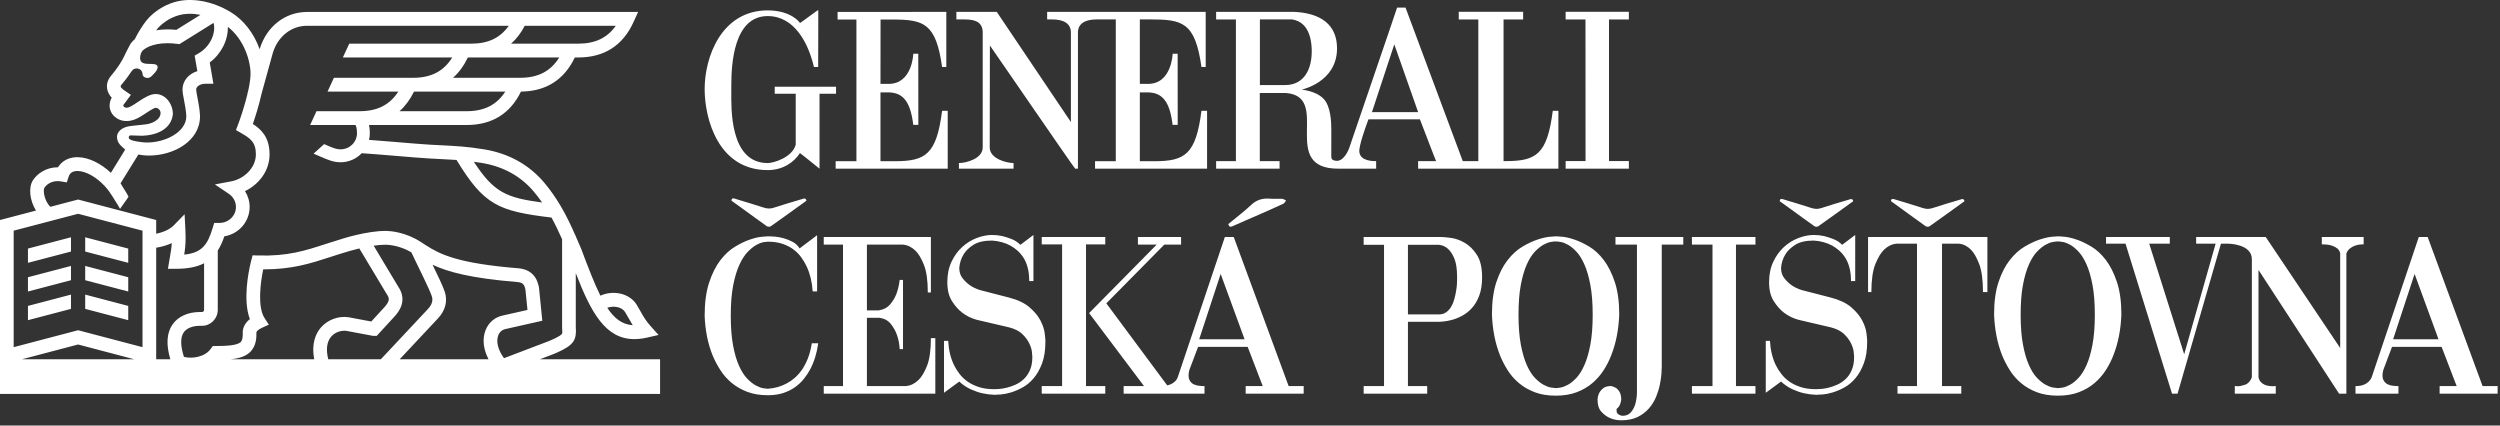
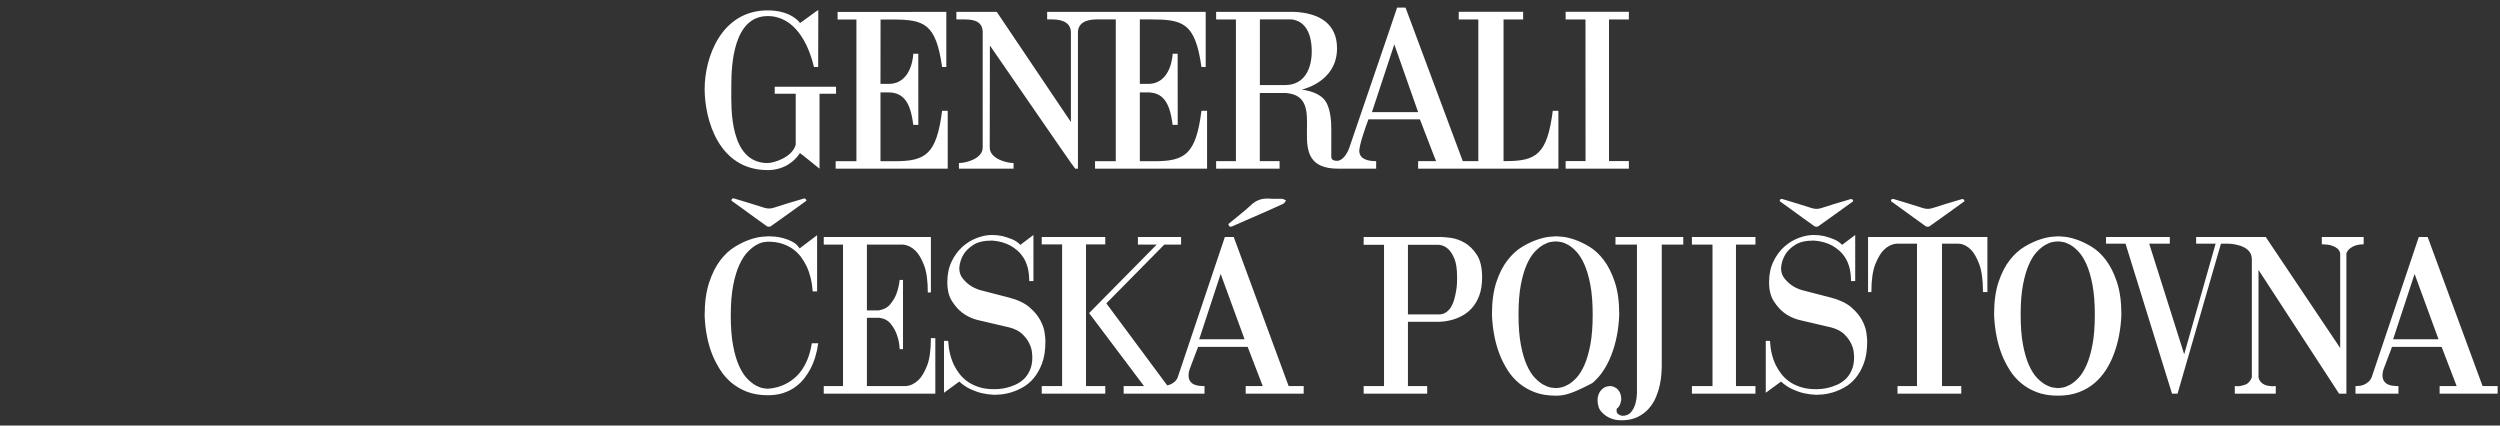
<svg xmlns="http://www.w3.org/2000/svg" width="188px" height="32px" viewBox="0 0 188 32" version="1.1">
  <rect x="0" y="0" width="188" height="32" fill="#333333" stroke="none" />
  <title>logo generaliceska white</title>
  <g id="Page-1" stroke="none" stroke-width="1" fill="none" fill-rule="evenodd">
    <g id="logo-generaliceska-white" transform="translate(0, -0)" fill="#FFFFFF" fill-rule="nonzero">
-       <path d="M13.133,0.156 C14.384,-0.207 15.955,0.072 17.335,0.902 C18.328,1.498 19.102,2.512 19.526,3.704 L19.526,3.704 L19.542,3.647 C20.063,1.978 21.455,0.899 23.09,0.899 L23.09,0.899 L47.985,0.899 L47.653,1.633 C46.85,3.417 45.449,4.321 43.489,4.321 L43.489,4.321 L43.226,4.321 C42.421,6.006 41.06,6.869 39.178,6.887 C38.362,8.553 36.991,9.4 35.097,9.4 L35.097,9.4 L27.75,9.4 C27.79,9.583 27.811,9.789 27.811,10.02 C27.811,10.193 27.788,10.358 27.75,10.518 C28.314,10.561 29.03,10.62 29.728,10.677 C30.763,10.764 31.833,10.853 32.351,10.881 C32.616,10.895 32.865,10.909 33.1,10.92 C34.246,10.977 35.15,11.021 36.426,11.234 C38.274,11.543 39.791,12.389 40.939,13.751 C41.365,14.258 41.764,14.823 42.155,15.478 C42.586,16.2 42.945,16.97 43.284,17.737 L43.284,17.737 L43.299,17.737 L43.299,17.773 C43.395,17.992 43.489,18.21 43.583,18.426 L43.583,18.426 L43.702,18.703 C44.247,20.156 44.7,21.333 45.149,22.235 C46.14,21.786 47.364,22.073 47.879,22.916 C47.986,23.093 48.076,23.253 48.163,23.408 C48.374,23.785 48.556,24.111 48.932,24.531 L48.932,24.531 L49.523,25.189 L48.665,25.386 C48.321,25.464 48.002,25.501 47.703,25.501 C45.505,25.502 44.433,23.455 43.299,20.543 L43.298,20.543 L43.299,24.594 C43.366,25.553 43.175,25.951 41.853,26.53 L41.666,26.61 L41.651,26.615 L40.601,27.017 L49.637,27.017 L49.637,29.625 L0,29.625 L0,16.545 L2.706,15.835 C2.246,15.091 2.115,14.116 2.479,13.554 C2.812,13.039 3.493,12.58 4.341,12.58 L4.341,12.58 L4.359,12.58 C4.43,12.466 4.513,12.363 4.608,12.273 C4.933,11.961 5.376,11.805 5.889,11.822 C6.681,11.847 7.577,12.28 8.34,12.996 L8.34,12.996 L9.413,11.251 L9.157,11.019 L9.082,10.943 C8.966,10.826 8.799,10.628 8.799,10.279 C8.799,9.93 9.145,9.54 9.873,9.47 L9.873,9.47 L10.883,9.361 C11.38,9.325 12.075,9.032 12.075,8.488 C12.075,8.289 11.895,8.108 11.699,8.108 C11.542,8.126 11.067,8.445 10.888,8.565 C10.446,8.861 10.028,9.102 9.517,9.102 C8.814,9.102 8.243,8.599 8.243,7.935 C8.243,7.734 8.295,7.536 8.394,7.363 L8.394,7.363 L8.402,7.348 C8.251,7.182 8.108,6.964 8.059,6.695 C8.013,6.449 8.03,6.074 8.367,5.679 C8.703,5.28 9.138,4.716 9.494,3.902 L9.494,3.902 L9.511,3.87 L9.808,3.304 C9.885,3.186 9.996,3.064 10.14,2.944 C10.366,2.478 10.673,1.979 10.992,1.566 C11.284,1.187 11.686,0.88 11.973,0.689 C12.308,0.466 12.719,0.277 13.133,0.156 Z M5.873,25.906 L1.651,27.017 L10.095,27.017 L5.873,25.906 Z M12.918,18.282 C12.537,18.458 12.127,18.568 11.746,18.627 L11.746,18.627 L11.746,27.017 L12.809,27.017 C12.48,25.917 12.533,25.039 12.971,24.404 C13.383,23.805 14.136,23.462 15.039,23.462 L15.039,23.462 L15.194,23.462 C15.279,23.462 15.347,23.389 15.347,23.299 L15.347,23.299 L15.347,19.797 C14.826,20.069 14.148,20.213 13.238,20.213 L13.238,20.213 L12.629,20.213 L12.73,19.607 C12.748,19.507 12.763,19.414 12.78,19.324 C12.847,18.937 12.897,18.648 12.918,18.282 Z M27.021,18.683 C26.441,18.82 26.016,18.956 26.008,18.959 L26.008,18.959 L25.995,18.963 C25.582,19.085 25.191,19.212 24.811,19.336 C23.356,19.809 21.975,20.256 19.843,20.256 L19.843,20.256 L19.794,20.256 C19.585,21.248 19.352,23.074 19.889,23.909 L19.889,23.909 L20.214,24.414 L19.672,24.664 C19.364,24.805 19.296,24.948 19.282,24.985 C19.296,25.408 19.259,26 18.848,26.433 C18.508,26.789 18.018,26.949 17.341,27.017 L17.341,27.017 L23.632,27.017 C23.398,25.811 23.76,25.061 24.131,24.629 C24.639,24.042 25.459,23.74 26.22,23.859 L26.22,23.859 L26.235,23.861 L27.921,24.177 L28.948,23.057 C29.321,22.618 29.294,22.424 29.09,22.128 L29.09,22.128 L29.072,22.101 Z M32.528,19.909 C32.921,20.717 33.299,21.506 33.439,21.918 C33.682,22.631 33.497,23.357 32.919,23.961 L32.919,23.961 L30.056,27.017 L36.738,27.017 C36.344,26.263 36.259,25.495 36.51,24.843 C36.737,24.252 37.219,23.844 37.833,23.721 L37.833,23.721 L39.666,23.308 L39.512,21.778 C39.429,21.389 39.317,21.244 38.895,21.208 C35.387,20.923 33.665,20.443 32.528,19.909 Z M29.043,18.404 L29.007,18.403 L28.995,18.404 C28.712,18.404 28.404,18.431 28.099,18.475 L28.099,18.475 L29.943,21.549 C30.675,22.621 29.959,23.463 29.723,23.74 L29.723,23.74 L29.71,23.754 L28.33,25.258 L28.058,25.258 L28.009,25.249 L26.056,24.883 C25.712,24.833 25.225,24.944 24.907,25.312 C24.575,25.695 24.5,26.282 24.686,27.017 L24.686,27.017 L28.64,27.017 L32.175,23.244 C32.639,22.761 32.507,22.379 32.464,22.254 C32.372,21.978 32.112,21.419 31.833,20.838 L31.645,20.45 C31.582,20.322 31.521,20.195 31.461,20.073 C31.253,19.647 31.066,19.264 30.932,18.973 C30.051,18.455 29.222,18.409 29.043,18.404 Z M38.261,1.938 L23.09,1.938 C21.917,1.938 20.911,2.727 20.525,3.95 L20.525,3.95 L19.664,7.068 C19.47,7.95 19.185,8.825 19.013,9.323 C19.625,9.712 20.271,10.307 20.271,11.604 C20.271,12.9 19.42,13.89 18.425,14.374 C18.649,14.726 18.773,15.138 18.773,15.564 C18.773,16.674 17.949,17.597 16.873,17.771 C16.734,18.173 16.574,18.53 16.376,18.84 L16.376,18.84 L16.376,23.299 C16.376,23.961 15.845,24.5 15.194,24.5 L15.194,24.5 L15.039,24.5 C14.775,24.5 14.123,24.549 13.816,24.995 C13.556,25.374 13.563,26.008 13.833,26.838 C14.446,26.996 15.404,26.852 15.849,26.234 L15.849,26.234 L16.003,26.02 L16.273,26.02 C16.994,26.02 17.848,25.984 18.105,25.715 C18.148,25.671 18.275,25.536 18.253,24.988 C18.25,24.922 18.25,24.425 18.789,23.995 C18.254,22.572 18.688,20.446 18.847,19.776 L18.88,19.64 L18.88,19.64 L18.891,19.597 L18.996,19.2 L19.403,19.212 C21.632,19.28 22.959,18.847 24.495,18.347 C24.879,18.223 25.276,18.095 25.7,17.968 C25.843,17.922 27.601,17.366 28.991,17.365 L28.991,17.365 L29.052,17.365 C29.346,17.37 30.497,17.445 31.654,18.202 L31.654,18.202 L31.731,18.252 C31.739,18.252 31.741,18.257 31.742,18.261 C31.772,18.28 31.802,18.299 31.832,18.319 L32.011,18.435 C33.127,19.147 34.441,19.804 38.978,20.175 C40.253,20.28 40.457,21.267 40.525,21.592 L40.525,21.592 L40.534,21.645 L40.781,24.12 L38.036,24.739 C37.766,24.791 37.57,24.957 37.469,25.219 C37.291,25.682 37.451,26.322 37.9,26.936 L37.9,26.936 L41.279,25.648 C41.495,25.558 42.114,25.297 42.253,25.113 C42.294,25.057 42.294,24.955 42.271,24.65 L42.271,24.65 L42.27,24.613 L42.27,17.994 C42.021,17.438 41.762,16.884 41.473,16.361 C37.463,15.875 36.401,15.428 34.332,12.029 C33.918,12 33.504,11.979 33.052,11.957 C32.812,11.945 32.562,11.932 32.296,11.918 C31.763,11.889 30.733,11.804 29.643,11.712 C28.731,11.637 27.788,11.559 27.204,11.521 C26.803,11.94 26.237,12.202 25.609,12.202 C25.093,12.202 24.71,12.046 24.025,11.746 L24.025,11.746 L23.582,11.555 L24.373,10.838 C24.524,10.902 24.674,10.967 24.825,11.031 C25.176,11.176 25.376,11.23 25.609,11.23 C26.292,11.23 26.846,10.687 26.846,10.02 C26.846,9.599 26.761,9.442 26.73,9.4 L26.73,9.4 L23.321,9.4 L23.801,8.362 L27.052,8.362 C28.372,8.362 29.307,7.889 29.952,6.889 L29.952,6.889 L24.63,6.889 L25.11,5.85 L31.074,5.85 C32.418,5.85 33.364,5.361 34.01,4.321 L34.01,4.321 L25.783,4.321 L26.264,3.283 L35.443,3.283 C36.707,3.283 37.619,2.851 38.261,1.938 L38.261,1.938 Z M5.873,16.076 L1.028,17.347 L1.028,26.107 L5.873,24.833 L10.717,26.107 L10.717,17.347 L5.873,16.076 Z M47.002,23.461 C46.778,23.093 46.17,22.966 45.665,23.145 C46.212,23.969 46.802,24.405 47.581,24.455 C47.466,24.272 47.368,24.098 47.268,23.918 C47.186,23.773 47.101,23.622 47.002,23.461 Z M5.338,22.154 L5.338,23.228 L2.102,24.077 L2.102,23.005 L5.338,22.154 Z M6.407,22.154 L9.644,23.005 L9.644,24.077 L6.407,23.227 L6.407,22.154 Z M6.407,19.999 L9.644,20.848 L9.644,21.921 L6.407,21.072 L6.407,19.999 Z M5.338,19.999 L5.338,21.072 L2.102,21.921 L2.102,20.848 L5.338,19.999 Z M5.338,17.843 L5.338,18.916 L2.102,19.765 L2.102,18.693 L5.338,17.843 Z M6.407,17.844 L9.644,18.693 L9.644,19.765 L6.407,18.916 L6.407,17.844 Z M17.134,2.019 C17.16,3.016 16.632,4.058 15.772,4.698 L15.772,4.698 L16.048,6.299 L15.437,6.299 C15.035,6.299 14.753,6.524 14.753,6.726 C14.753,6.846 14.8,7.085 14.849,7.339 C14.924,7.724 15.016,8.203 15.041,8.706 L15.041,8.706 L15.041,8.751 C15.041,10.596 13.085,11.698 11.196,11.698 L11.196,11.698 L11.163,11.698 C11.026,11.698 10.742,11.687 10.407,11.617 L10.407,11.617 L9.066,13.783 C9.112,13.872 9.213,14.035 9.285,14.147 C9.323,14.206 9.35,14.251 9.357,14.262 L9.357,14.262 C9.377,14.294 9.393,14.32 9.409,14.346 C9.476,14.452 9.589,14.632 9.637,14.735 C9.655,14.775 9.664,14.802 9.659,14.811 C9.445,15.112 9.233,15.415 9.02,15.717 C9.042,15.687 8.73,15.214 8.708,15.174 C8.7,15.158 8.656,15.092 8.606,15.01 C8.57,14.953 8.529,14.887 8.495,14.826 C8.313,14.534 8.11,14.246 7.881,13.998 C7.251,13.315 6.476,12.88 5.857,12.859 C5.622,12.853 5.439,12.908 5.316,13.025 C5.247,13.091 5.197,13.175 5.159,13.29 L5.159,13.29 L5.023,13.717 L4.584,13.641 C4.004,13.538 3.541,13.808 3.34,14.121 C3.223,14.302 3.317,15.081 3.783,15.553 L3.783,15.553 L5.873,15.004 L11.746,16.545 L11.746,17.575 C12.288,17.467 12.783,17.239 13.061,16.953 L13.061,16.953 L13.882,16.11 L13.942,17.29 C13.947,17.401 13.957,17.746 13.957,17.868 C13.957,18.392 13.915,18.762 13.852,19.147 C15.195,19.015 15.613,18.396 15.998,17.13 L15.998,17.13 L16.109,16.763 L16.505,16.763 C17.189,16.763 17.744,16.225 17.744,15.564 C17.744,15.172 17.544,14.803 17.208,14.576 L17.208,14.576 L16.16,13.869 L17.399,13.635 C18.305,13.464 19.242,12.657 19.242,11.604 C19.242,10.686 18.818,10.398 18.13,10.003 L18.13,10.003 L17.744,9.782 L17.903,9.365 C18.072,8.915 18.396,7.964 18.616,7.04 L18.616,7.04 L18.605,7.037 L18.671,6.8 C18.794,6.233 18.869,5.695 18.834,5.31 C18.714,3.984 18.06,2.738 17.134,2.019 Z M35.632,12.164 C37.138,14.474 38.075,14.87 40.767,15.228 C40.567,14.939 40.365,14.673 40.154,14.423 C39.17,13.253 37.859,12.525 36.259,12.259 C36.04,12.221 35.834,12.19 35.632,12.164 Z M16.054,1.724 L13.494,3.319 L13.314,3.297 C13.067,3.265 12.825,3.249 12.598,3.249 C11.392,3.249 10.808,3.686 10.678,3.86 L10.678,3.86 L10.594,4.022 C10.254,5.154 11.474,4.64 11.778,4.892 C12.045,5.113 11.541,5.58 11.541,5.58 C11.41,5.71 11.315,5.861 11.103,5.861 C10.891,5.861 10.72,5.738 10.72,5.58 C10.72,5.343 10.525,5.149 10.287,5.149 C10.044,5.149 9.961,5.261 9.818,5.465 C9.582,5.824 9.35,6.115 9.148,6.354 C9.127,6.378 9.062,6.46 9.07,6.506 C9.089,6.602 9.25,6.732 9.354,6.802 L9.354,6.802 L9.843,7.133 L9.278,7.897 C9.273,7.91 9.271,7.923 9.271,7.935 C9.271,8.011 9.38,8.102 9.517,8.102 C9.718,8.102 9.983,7.925 10.318,7.7 C10.833,7.355 11.292,7.071 11.699,7.071 C12.46,7.071 13,7.819 13,8.587 C12.876,9.722 11.778,10.171 10.699,10.209 L10.699,10.209 L9.815,10.181 C9.755,10.179 9.698,10.236 9.682,10.307 C9.67,10.362 9.704,10.434 9.747,10.465 C9.965,10.64 10.858,10.712 10.916,10.714 L10.916,10.714 L10.953,10.715 C12.355,10.761 14.012,9.957 14.012,8.743 C13.991,8.321 13.91,7.905 13.84,7.538 C13.776,7.208 13.725,6.946 13.725,6.726 C13.725,6.085 14.183,5.552 14.84,5.349 L14.84,5.349 L14.638,4.182 L14.95,4.001 C15.732,3.548 16.219,2.616 16.086,1.833 L16.086,1.833 L16.084,1.817 C16.084,1.817 16.076,1.778 16.054,1.724 L16.054,1.724 Z M37.997,6.889 L31.133,6.889 C30.839,7.485 30.477,7.977 30.045,8.362 L30.045,8.362 L35.097,8.362 C36.416,8.362 37.352,7.888 37.997,6.889 L37.997,6.889 Z M42.056,4.321 L35.182,4.321 C34.885,4.943 34.513,5.454 34.066,5.85 L34.066,5.85 L39.118,5.85 C40.463,5.85 41.409,5.361 42.056,4.321 L42.056,4.321 Z M46.307,1.938 L39.461,1.938 C39.181,2.477 38.838,2.926 38.435,3.283 L38.435,3.283 L43.489,3.283 C44.751,3.283 45.664,2.852 46.307,1.938 L46.307,1.938 Z M15.075,1.115 C14.485,1 13.915,1.009 13.419,1.154 C13.107,1.245 12.786,1.391 12.541,1.555 C12.227,1.765 11.963,1.995 11.802,2.204 C11.784,2.228 11.766,2.253 11.748,2.278 C12.006,2.236 12.289,2.21 12.598,2.21 C12.811,2.21 13.033,2.223 13.259,2.246 L13.259,2.246 Z" id="Combined-Shape" />
-       <path d="M126.582,17.821 L126.582,18.394 L124.964,18.394 L124.964,27.6 C124.964,27.701 124.955,27.872 124.939,28.113 C124.922,28.355 124.883,28.624 124.822,28.921 C124.761,29.219 124.667,29.524 124.539,29.839 C124.411,30.153 124.234,30.442 124.006,30.705 C123.779,30.969 123.496,31.185 123.158,31.353 C122.819,31.522 122.405,31.606 121.917,31.606 C121.595,31.606 121.301,31.544 121.035,31.42 C120.813,31.32 120.607,31.165 120.419,30.958 C120.23,30.75 120.136,30.45 120.136,30.057 C120.147,29.855 120.191,29.681 120.269,29.536 C120.336,29.412 120.435,29.297 120.569,29.191 C120.702,29.084 120.896,29.031 121.152,29.031 C121.285,29.053 121.412,29.104 121.534,29.182 C121.634,29.25 121.723,29.353 121.801,29.493 C121.878,29.634 121.917,29.822 121.917,30.057 C121.906,30.158 121.884,30.253 121.85,30.343 C121.828,30.422 121.793,30.498 121.742,30.571 C121.692,30.643 121.634,30.702 121.568,30.747 L121.568,30.747 L121.568,30.916 C121.568,30.983 121.59,31.042 121.634,31.093 C121.678,31.143 121.728,31.179 121.784,31.202 C121.85,31.235 121.923,31.258 122,31.269 C122.278,31.269 122.492,31.182 122.641,31.008 C122.791,30.834 122.899,30.635 122.966,30.411 C123.044,30.153 123.088,29.867 123.099,29.552 L123.099,29.552 L123.099,18.394 L121.484,18.394 L121.484,17.821 L126.582,17.821 Z M117.07,17.772 C117.136,17.775 117.276,17.786 117.489,17.804 C117.744,17.827 118.046,17.897 118.396,18.015 C118.745,18.133 119.117,18.31 119.511,18.545 C119.905,18.781 120.269,19.117 120.602,19.555 C120.935,19.992 121.212,20.546 121.434,21.213 C121.656,21.88 121.767,22.697 121.767,23.662 C121.722,24.795 121.523,25.81 121.168,26.708 C121.023,27.09 120.835,27.463 120.602,27.827 C120.369,28.192 120.086,28.517 119.753,28.803 C119.42,29.09 119.026,29.32 118.571,29.493 C118.116,29.667 117.589,29.754 116.989,29.754 C116.39,29.754 115.862,29.667 115.407,29.493 C114.952,29.32 114.555,29.09 114.217,28.803 C113.879,28.517 113.595,28.192 113.368,27.827 C113.14,27.463 112.949,27.09 112.794,26.708 C112.438,25.81 112.239,24.795 112.194,23.662 C112.194,22.697 112.305,21.88 112.527,21.213 C112.749,20.546 113.033,19.992 113.377,19.555 C113.72,19.117 114.092,18.781 114.492,18.545 C114.891,18.31 115.269,18.133 115.624,18.015 C115.979,17.897 116.287,17.827 116.548,17.804 C116.809,17.782 116.961,17.771 117.006,17.771 Z M154.831,17.772 C154.897,17.775 155.036,17.786 155.249,17.804 C155.505,17.827 155.807,17.897 156.157,18.015 C156.506,18.133 156.878,18.31 157.272,18.545 C157.666,18.781 158.03,19.117 158.363,19.555 C158.696,19.992 158.973,20.546 159.195,21.213 C159.417,21.88 159.528,22.697 159.528,23.662 C159.483,24.795 159.284,25.81 158.929,26.708 C158.785,27.09 158.596,27.463 158.363,27.827 C158.13,28.192 157.846,28.517 157.514,28.803 C157.181,29.09 156.787,29.32 156.332,29.493 C155.877,29.667 155.35,29.754 154.75,29.754 C154.151,29.754 153.623,29.667 153.168,29.493 C152.713,29.32 152.316,29.09 151.978,28.803 C151.64,28.517 151.356,28.192 151.129,27.827 C150.901,27.463 150.71,27.09 150.555,26.708 C150.199,25.81 150,24.795 149.955,23.662 C149.955,22.697 150.066,21.88 150.288,21.213 C150.51,20.546 150.794,19.992 151.138,19.555 C151.481,19.117 151.853,18.781 152.253,18.545 C152.652,18.31 153.03,18.133 153.385,18.015 C153.74,17.897 154.048,17.827 154.309,17.804 C154.57,17.782 154.722,17.771 154.766,17.771 Z M61.446,17.687 L61.446,21.911 L61.113,21.911 C61.069,21.215 60.919,20.593 60.664,20.043 C60.553,19.807 60.416,19.578 60.256,19.353 C60.095,19.129 59.898,18.93 59.665,18.756 C59.432,18.582 59.157,18.442 58.841,18.335 C58.524,18.228 58.161,18.175 57.751,18.175 L57.751,18.175 L57.734,18.175 C57.689,18.175 57.589,18.186 57.434,18.209 C57.279,18.231 57.098,18.299 56.893,18.411 C56.687,18.523 56.471,18.694 56.244,18.924 C56.016,19.154 55.805,19.477 55.611,19.892 C55.417,20.307 55.259,20.826 55.137,21.449 C55.014,22.071 54.954,22.837 54.954,23.746 C54.954,24.621 55.012,25.367 55.128,25.984 C55.245,26.602 55.394,27.112 55.578,27.516 C55.761,27.92 55.964,28.237 56.185,28.467 C56.407,28.697 56.621,28.868 56.827,28.98 C57.032,29.092 57.215,29.162 57.376,29.191 C57.537,29.219 57.645,29.233 57.7,29.233 L57.7,29.233 L57.751,29.233 C58.272,29.199 58.755,29.059 59.199,28.812 C59.388,28.711 59.579,28.576 59.773,28.408 C59.967,28.24 60.148,28.035 60.314,27.794 C60.481,27.552 60.628,27.269 60.755,26.943 C60.883,26.618 60.98,26.243 61.047,25.816 L61.047,25.816 L61.53,25.816 C61.43,26.546 61.23,27.196 60.93,27.768 C60.797,28.015 60.639,28.254 60.456,28.484 C60.273,28.714 60.054,28.921 59.798,29.106 C59.543,29.291 59.246,29.44 58.908,29.552 C58.569,29.664 58.183,29.721 57.751,29.721 C57.151,29.721 56.627,29.634 56.177,29.46 C55.728,29.286 55.337,29.059 55.003,28.778 C54.671,28.498 54.39,28.178 54.163,27.819 C53.935,27.46 53.743,27.095 53.588,26.725 C53.233,25.85 53.033,24.857 52.989,23.746 C52.989,22.77 53.1,21.942 53.322,21.263 C53.544,20.585 53.824,20.024 54.163,19.58 C54.501,19.137 54.87,18.795 55.27,18.554 C55.669,18.313 56.044,18.133 56.393,18.015 C56.743,17.897 57.043,17.827 57.293,17.805 C57.542,17.782 57.689,17.771 57.734,17.771 L57.734,17.771 L57.85,17.771 C57.95,17.771 58.097,17.779 58.292,17.796 C58.485,17.813 58.697,17.853 58.924,17.914 C59.151,17.976 59.376,18.066 59.599,18.183 C59.82,18.301 59.998,18.467 60.131,18.68 L60.131,18.68 L61.446,17.687 Z M77.715,17.67 L77.715,21.137 L77.398,21.137 C77.398,20.756 77.359,20.419 77.282,20.127 C77.204,19.836 77.099,19.586 76.965,19.378 C76.832,19.171 76.682,18.994 76.516,18.848 C76.349,18.702 76.177,18.579 76,18.478 C75.589,18.254 75.123,18.124 74.601,18.091 C74.002,18.091 73.536,18.198 73.203,18.411 C72.87,18.624 72.626,18.86 72.47,19.117 C72.281,19.42 72.171,19.762 72.137,20.144 C72.137,20.458 72.221,20.719 72.387,20.927 C72.554,21.135 72.731,21.306 72.92,21.44 C73.142,21.597 73.397,21.721 73.686,21.81 L73.686,21.81 L75.9,22.383 C76.543,22.551 77.049,22.792 77.415,23.106 C77.781,23.421 78.053,23.746 78.231,24.082 C78.408,24.419 78.516,24.731 78.555,25.017 C78.594,25.303 78.614,25.502 78.614,25.614 L78.614,25.614 L78.614,25.698 C78.614,26.338 78.53,26.879 78.364,27.322 C78.197,27.766 77.989,28.136 77.74,28.433 C77.49,28.731 77.212,28.963 76.907,29.132 C76.602,29.3 76.308,29.426 76.025,29.511 C75.742,29.594 75.492,29.645 75.276,29.662 C75.059,29.679 74.906,29.687 74.818,29.687 L74.818,29.687 L74.751,29.687 C74.451,29.676 74.152,29.637 73.852,29.569 C73.597,29.513 73.314,29.415 73.003,29.275 C72.692,29.135 72.404,28.941 72.137,28.694 L72.137,28.694 L70.989,29.536 L70.989,25.631 L71.305,25.631 C71.338,26.304 71.482,26.91 71.738,27.449 C71.849,27.673 71.988,27.895 72.154,28.113 C72.32,28.332 72.523,28.526 72.762,28.694 C73,28.862 73.283,29 73.611,29.106 C73.938,29.213 74.318,29.266 74.751,29.266 L74.751,29.266 L74.801,29.266 C74.868,29.266 74.981,29.261 75.143,29.25 C75.303,29.239 75.489,29.207 75.7,29.157 C75.911,29.106 76.13,29.031 76.358,28.93 C76.585,28.828 76.793,28.691 76.982,28.517 C77.171,28.343 77.326,28.119 77.448,27.844 C77.57,27.57 77.631,27.241 77.631,26.86 L77.631,26.86 L77.631,26.826 C77.631,26.759 77.62,26.63 77.598,26.439 C77.576,26.248 77.506,26.035 77.39,25.799 C77.274,25.564 77.101,25.336 76.874,25.117 C76.646,24.899 76.322,24.733 75.9,24.621 L75.9,24.621 L73.453,24.049 C73.042,23.937 72.676,23.757 72.354,23.51 C72.076,23.297 71.821,23.008 71.588,22.644 C71.355,22.279 71.239,21.805 71.239,21.221 C71.239,20.638 71.344,20.125 71.555,19.681 C71.765,19.238 72.035,18.868 72.362,18.57 C72.69,18.273 73.053,18.049 73.453,17.897 C73.852,17.746 74.235,17.67 74.601,17.67 C74.868,17.67 75.129,17.698 75.384,17.754 C75.606,17.81 75.839,17.886 76.083,17.981 C76.327,18.077 76.543,18.22 76.732,18.411 L76.732,18.411 L77.715,17.67 Z M139.512,17.67 L139.512,21.137 L139.195,21.137 C139.195,20.756 139.156,20.419 139.079,20.127 C139.001,19.835 138.896,19.586 138.762,19.378 C138.629,19.171 138.479,18.994 138.313,18.848 C138.147,18.702 137.974,18.579 137.797,18.478 C137.386,18.254 136.92,18.124 136.398,18.091 C135.799,18.091 135.333,18.198 135,18.411 C134.667,18.624 134.423,18.86 134.267,19.118 C134.079,19.42 133.968,19.763 133.934,20.144 C133.934,20.458 134.018,20.719 134.184,20.927 C134.35,21.134 134.528,21.305 134.717,21.44 C134.939,21.598 135.194,21.721 135.483,21.811 L135.483,21.811 L137.697,22.382 C138.341,22.551 138.846,22.792 139.212,23.106 C139.578,23.421 139.85,23.746 140.028,24.082 C140.205,24.419 140.313,24.73 140.352,25.017 C140.391,25.303 140.411,25.502 140.411,25.614 L140.411,25.614 L140.411,25.698 C140.411,26.338 140.327,26.879 140.161,27.322 C139.995,27.766 139.786,28.136 139.537,28.433 C139.287,28.731 139.009,28.964 138.704,29.132 C138.399,29.3 138.105,29.426 137.822,29.51 C137.539,29.594 137.289,29.645 137.073,29.662 C136.856,29.678 136.704,29.687 136.615,29.687 L136.615,29.687 L136.548,29.687 C136.249,29.676 135.949,29.637 135.65,29.569 C135.394,29.513 135.111,29.415 134.8,29.274 C134.489,29.134 134.201,28.941 133.934,28.694 L133.934,28.694 L132.786,29.536 L132.786,25.631 L133.102,25.631 C133.135,26.304 133.28,26.91 133.535,27.449 C133.646,27.673 133.785,27.895 133.951,28.113 C134.118,28.332 134.32,28.526 134.559,28.694 C134.797,28.862 135.08,29 135.408,29.106 C135.735,29.213 136.116,29.266 136.548,29.266 L136.548,29.266 L136.598,29.266 C136.665,29.266 136.778,29.261 136.94,29.25 C137.1,29.239 137.286,29.207 137.497,29.157 C137.708,29.106 137.927,29.031 138.155,28.93 C138.383,28.829 138.59,28.691 138.779,28.517 C138.968,28.344 139.123,28.119 139.245,27.844 C139.367,27.569 139.428,27.241 139.428,26.86 L139.428,26.86 L139.428,26.826 C139.428,26.758 139.417,26.63 139.395,26.439 C139.373,26.248 139.303,26.035 139.187,25.799 C139.071,25.563 138.898,25.336 138.671,25.117 C138.443,24.899 138.118,24.733 137.697,24.621 L137.697,24.621 L135.25,24.049 C134.839,23.937 134.473,23.757 134.151,23.51 C133.873,23.297 133.618,23.008 133.385,22.644 C133.152,22.279 133.035,21.805 133.035,21.221 C133.035,20.638 133.141,20.125 133.352,19.682 C133.562,19.238 133.832,18.868 134.159,18.57 C134.486,18.273 134.85,18.049 135.25,17.897 C135.65,17.746 136.032,17.67 136.398,17.67 C136.665,17.67 136.926,17.698 137.181,17.754 C137.403,17.81 137.636,17.886 137.88,17.981 C138.124,18.077 138.341,18.22 138.529,18.411 L138.529,18.411 L139.512,17.67 Z M177.747,17.82 L177.747,18.375 L177.68,18.375 C177.624,18.375 177.544,18.381 177.439,18.392 C177.333,18.403 177.217,18.431 177.089,18.476 C176.961,18.521 176.839,18.589 176.723,18.678 C176.606,18.768 176.515,18.892 176.448,19.049 L176.448,19.049 L176.448,29.603 L175.899,29.603 L169.839,20.296 L169.839,28.374 C169.872,28.52 169.931,28.638 170.013,28.728 C170.097,28.818 170.191,28.885 170.296,28.93 C170.402,28.975 170.51,29.006 170.621,29.022 C170.732,29.039 170.827,29.047 170.904,29.047 C170.937,29.047 170.968,29.045 170.996,29.039 C171.024,29.033 171.048,29.031 171.071,29.031 L171.071,29.031 L171.137,29.031 L171.137,29.603 L168.057,29.603 L168.057,29.031 L168.107,29.031 C168.129,29.031 168.154,29.033 168.182,29.039 C168.21,29.045 168.235,29.047 168.257,29.047 C168.413,29.047 168.604,29.009 168.831,28.93 C169.059,28.851 169.228,28.666 169.339,28.374 L169.339,28.374 L169.339,19.488 C169.339,18.337 167.575,18.326 167.575,18.326 L167.015,18.326 L163.752,29.603 L163.336,29.603 L159.84,18.326 L158.374,18.326 L158.374,17.821 L163.169,17.821 L163.169,18.326 L161.621,18.326 L164.251,26.641 L166.615,18.326 L165.15,18.326 L165.15,17.821 L167.575,17.821 L167.575,17.82 L170.382,17.821 L175.982,26.17 L175.982,19.049 C175.949,18.892 175.874,18.768 175.757,18.678 C175.641,18.589 175.513,18.521 175.374,18.476 C175.235,18.431 175.102,18.403 174.975,18.392 C174.847,18.381 174.75,18.375 174.683,18.375 L174.683,18.375 L174.6,18.375 L174.6,17.82 L177.747,17.82 Z M132.01,17.821 L132.01,18.394 L130.545,18.394 L130.545,29.031 L132.01,29.031 L132.01,29.603 L127.232,29.603 L127.232,29.031 L128.78,29.031 L128.78,18.394 L127.232,18.394 L127.232,17.821 L132.01,17.821 Z M149.452,17.821 L149.452,21.962 L149.119,21.962 C149.119,21.053 149.024,20.352 148.836,19.858 C148.647,19.364 148.442,19.006 148.22,18.781 C147.954,18.512 147.654,18.36 147.321,18.326 L147.321,18.326 L146.039,18.326 L146.039,29.031 L147.488,29.031 L147.488,29.603 L142.693,29.603 L142.693,29.031 L144.158,29.031 L144.158,18.326 L142.61,18.326 C142.265,18.36 141.954,18.512 141.677,18.781 C141.444,19.006 141.228,19.364 141.028,19.858 C140.828,20.352 140.728,21.053 140.728,21.962 L140.728,21.962 L140.478,21.962 L140.478,17.821 L149.452,17.821 Z M88.817,17.821 L88.817,18.394 L87.556,18.394 L83.197,22.812 L87.777,28.984 C88.428,28.836 88.564,28.375 88.564,28.375 L88.564,28.375 L92.11,17.821 L92.776,17.821 L96.905,29.031 L98.037,29.031 L98.037,29.603 L93.675,29.603 L93.675,29.031 L94.957,29.031 L93.825,26.085 L90.096,26.085 L89.447,27.802 C89.402,27.937 89.38,28.077 89.38,28.223 C89.38,28.402 89.419,28.548 89.496,28.66 C89.574,28.773 89.668,28.854 89.779,28.904 C89.89,28.955 90.007,28.989 90.129,29.006 C90.251,29.022 90.351,29.031 90.429,29.031 L90.429,29.031 L90.579,29.031 L90.579,29.603 L84.498,29.603 L84.498,29.031 L86.029,29.031 L81.901,23.544 L86.984,18.394 L85.571,18.394 L85.571,17.821 L88.817,17.821 Z M70.003,17.821 L70.003,21.995 L69.771,21.995 C69.771,21.098 69.673,20.405 69.479,19.917 C69.285,19.429 69.071,19.072 68.838,18.848 C68.56,18.579 68.25,18.427 67.906,18.394 L67.906,18.394 L65.192,18.394 L65.192,23.342 L66.075,23.342 C66.441,23.286 66.726,23.137 66.932,22.896 C67.137,22.655 67.295,22.394 67.406,22.113 C67.528,21.788 67.612,21.435 67.656,21.053 L67.656,21.053 L67.906,21.053 L67.906,26.253 L67.656,26.253 C67.634,25.85 67.562,25.485 67.44,25.16 C67.34,24.879 67.19,24.613 66.99,24.36 C66.79,24.108 66.507,23.954 66.141,23.897 L66.141,23.897 L65.192,23.897 L65.192,29.031 L68.139,29.031 C68.483,28.997 68.794,28.845 69.071,28.576 C69.304,28.352 69.518,27.996 69.712,27.508 C69.906,27.019 70.003,26.327 70.003,25.429 L70.003,25.429 L70.336,25.429 L70.336,29.603 L61.946,29.603 L61.946,29.031 L63.394,29.031 L63.394,18.394 L61.946,18.394 L61.946,17.821 L70.003,17.821 Z M108.358,17.821 C108.513,17.821 108.763,17.844 109.107,17.889 C109.45,17.934 109.797,18.057 110.147,18.259 C110.497,18.461 110.802,18.764 111.063,19.168 C111.324,19.572 111.454,20.133 111.454,20.851 C111.454,21.389 111.382,21.85 111.238,22.231 C111.093,22.613 110.907,22.927 110.68,23.174 C110.452,23.421 110.206,23.614 109.939,23.754 C109.673,23.895 109.42,23.996 109.182,24.057 C108.943,24.119 108.735,24.159 108.557,24.175 C108.38,24.192 108.268,24.2 108.224,24.2 L108.224,24.2 L105.877,24.2 L105.877,29.031 L107.325,29.031 L107.325,29.603 L102.547,29.603 L102.547,29.031 L104.079,29.031 L104.079,18.411 L102.547,18.411 L102.547,17.821 Z M83.116,17.821 L83.116,18.377 L81.668,18.377 L81.668,29.031 L83.116,29.031 L83.116,29.603 L78.338,29.603 L78.338,29.031 L79.87,29.031 L79.87,18.377 L78.338,18.377 L78.338,17.821 L83.116,17.821 Z M182.56,17.821 L186.689,29.031 L187.821,29.031 L187.821,29.603 L183.459,29.603 L183.459,29.031 L184.741,29.031 L183.609,26.085 L179.88,26.085 L179.231,27.802 C179.186,27.937 179.164,28.077 179.164,28.223 C179.164,28.402 179.203,28.548 179.281,28.66 C179.358,28.773 179.453,28.854 179.564,28.904 C179.675,28.955 179.791,28.989 179.913,29.006 C180.036,29.022 180.135,29.031 180.213,29.031 L180.213,29.031 L180.363,29.031 L180.363,29.603 L177.133,29.603 L177.133,29.031 L177.216,29.031 C177.272,29.031 177.349,29.025 177.45,29.014 C177.549,29.003 177.655,28.975 177.766,28.93 C177.877,28.885 177.985,28.818 178.091,28.728 C178.196,28.638 178.282,28.52 178.348,28.375 L178.348,28.375 L181.894,17.821 L182.56,17.821 Z M154.8,18.158 L154.7,18.158 C154.633,18.158 154.52,18.172 154.359,18.2 C154.198,18.228 154.018,18.299 153.818,18.411 C153.618,18.523 153.407,18.694 153.185,18.924 C152.963,19.154 152.761,19.474 152.578,19.883 C152.394,20.293 152.244,20.803 152.128,21.415 C152.011,22.027 151.953,22.775 151.953,23.662 C151.953,24.548 152.011,25.3 152.128,25.917 C152.244,26.534 152.394,27.048 152.578,27.457 C152.761,27.867 152.963,28.186 153.185,28.416 C153.407,28.646 153.621,28.818 153.826,28.93 C154.031,29.042 154.215,29.112 154.375,29.14 C154.536,29.168 154.644,29.182 154.7,29.182 L154.7,29.182 L154.8,29.182 C154.867,29.182 154.978,29.168 155.133,29.14 C155.288,29.112 155.469,29.042 155.674,28.93 C155.879,28.818 156.09,28.646 156.307,28.416 C156.523,28.186 156.723,27.867 156.906,27.457 C157.089,27.048 157.239,26.534 157.355,25.917 C157.472,25.3 157.531,24.548 157.531,23.662 C157.531,22.786 157.472,22.04 157.355,21.423 C157.239,20.806 157.089,20.293 156.906,19.883 C156.723,19.474 156.523,19.154 156.307,18.924 C156.09,18.694 155.882,18.523 155.683,18.411 C155.483,18.299 155.302,18.228 155.141,18.2 C154.98,18.172 154.867,18.158 154.8,18.158 L154.8,18.158 Z M117.039,18.158 L116.939,18.158 C116.872,18.158 116.759,18.172 116.598,18.2 C116.437,18.228 116.257,18.299 116.057,18.411 C115.857,18.523 115.646,18.694 115.424,18.924 C115.202,19.154 115,19.474 114.817,19.883 C114.633,20.293 114.484,20.803 114.367,21.415 C114.25,22.027 114.192,22.775 114.192,23.662 C114.192,24.548 114.25,25.3 114.367,25.917 C114.484,26.534 114.633,27.048 114.817,27.457 C115,27.867 115.202,28.186 115.424,28.416 C115.646,28.646 115.86,28.818 116.065,28.93 C116.27,29.042 116.454,29.112 116.614,29.14 C116.775,29.168 116.884,29.182 116.939,29.182 L116.939,29.182 L117.039,29.182 C117.106,29.182 117.216,29.168 117.372,29.14 C117.527,29.112 117.708,29.042 117.913,28.93 C118.118,28.818 118.329,28.646 118.546,28.416 C118.762,28.186 118.962,27.867 119.145,27.457 C119.328,27.048 119.478,26.534 119.595,25.917 C119.711,25.3 119.77,24.548 119.77,23.662 C119.77,22.786 119.711,22.04 119.595,21.423 C119.478,20.806 119.328,20.293 119.145,19.883 C118.962,19.474 118.762,19.154 118.546,18.924 C118.329,18.694 118.121,18.523 117.921,18.411 C117.722,18.299 117.541,18.228 117.38,18.2 C117.219,18.172 117.106,18.158 117.039,18.158 L117.039,18.158 Z M91.794,20.599 L90.179,25.513 L93.592,25.513 L91.794,20.599 Z M181.578,20.599 L179.963,25.513 L183.376,25.513 L181.578,20.599 Z M108.208,18.411 L105.877,18.411 L105.877,23.645 L108.208,23.645 C108.418,23.645 108.602,23.589 108.757,23.477 C108.913,23.365 109.04,23.222 109.14,23.047 C109.24,22.873 109.317,22.68 109.373,22.467 C109.428,22.254 109.473,22.046 109.506,21.844 C109.54,21.642 109.559,21.46 109.565,21.297 C109.57,21.134 109.573,21.014 109.573,20.935 L109.573,20.851 C109.573,20.234 109.503,19.763 109.365,19.437 C109.226,19.112 109.068,18.87 108.89,18.714 C108.69,18.534 108.463,18.433 108.208,18.411 L108.208,18.411 Z M55.004,15.089 C55.024,14.85 55.179,14.916 55.314,14.957 C56.024,15.173 56.736,15.385 57.442,15.614 C57.701,15.698 57.936,15.706 58.2,15.617 C58.895,15.386 59.6,15.183 60.303,14.974 C60.43,14.937 60.592,14.846 60.644,15.094 C59.751,15.737 58.858,16.385 57.956,17.02 C57.891,17.067 57.734,17.058 57.664,17.009 C57.046,16.574 56.438,16.125 55.826,15.68 C55.561,15.487 55.293,15.297 55.004,15.089 Z M133.834,15.128 C133.854,14.893 134.005,14.959 134.138,14.999 C134.834,15.211 135.532,15.417 136.224,15.643 C136.478,15.725 136.707,15.732 136.967,15.646 C137.648,15.419 138.339,15.22 139.028,15.015 C139.153,14.979 139.311,14.89 139.363,15.132 C138.487,15.763 137.612,16.399 136.728,17.021 C136.663,17.067 136.51,17.057 136.441,17.009 C135.835,16.584 135.239,16.143 134.64,15.707 C134.38,15.518 134.117,15.332 133.834,15.128 Z M142.201,15.128 C142.221,14.893 142.372,14.959 142.505,14.999 C143.201,15.211 143.899,15.417 144.591,15.643 C144.845,15.725 145.075,15.732 145.334,15.646 C146.015,15.419 146.706,15.22 147.394,15.015 C147.52,14.979 147.678,14.89 147.73,15.132 C146.854,15.763 145.979,16.399 145.095,17.021 C145.03,17.067 144.877,17.057 144.808,17.009 C144.202,16.584 143.606,16.143 143.007,15.707 C142.747,15.518 142.484,15.332 142.201,15.128 Z M95.342,14.932 L95.52,14.941 C95.817,14.967 96.12,14.935 96.418,14.951 C96.518,14.957 96.614,15.032 96.712,15.076 C96.644,15.159 96.594,15.28 96.507,15.321 C95.885,15.61 95.256,15.886 94.628,16.162 C93.983,16.445 93.333,16.719 92.692,17.01 C92.51,17.093 92.424,17.053 92.369,16.849 C92.958,16.36 93.555,15.91 94.098,15.401 C94.517,15.008 94.977,14.895 95.52,14.941 Z M61.532,0.75 C61.533,0.749 61.534,0.82 61.534,0.946 L61.534,1.633 C61.534,1.691 61.534,1.751 61.534,1.812 L61.533,2.198 C61.532,2.8 61.53,3.488 61.529,4.05 L61.528,4.404 C61.528,4.459 61.528,4.512 61.528,4.563 L61.527,5.036 L61.207,5.036 C60.785,3.224 59.732,1.209 57.731,1.209 C55.153,1.209 55.001,4.879 54.995,6.358 L54.994,6.824 C54.987,8.104 54.853,12.262 57.731,12.262 C58.153,12.262 59.571,11.855 59.838,10.883 L59.838,10.883 L59.838,7.05 L58.259,7.05 L58.259,6.521 L62.871,6.521 L62.871,7.05 L61.628,7.05 L61.628,12.684 C61.622,12.679 60.159,11.496 60.155,11.512 C59.716,12.192 58.895,12.791 57.731,12.791 C54.027,12.791 53.005,8.976 52.989,6.737 C52.979,4.289 54.254,0.781 57.731,0.781 C59.524,0.781 60.185,1.729 60.155,1.735 C60.159,1.752 61.539,0.722 61.532,0.75 Z M74.957,0.894 L80.532,9.177 L80.532,2.38 C80.477,1.492 79.478,1.46 79.058,1.46 L79.058,1.46 L78.746,1.46 L78.746,0.894 L90.668,0.894 L90.668,5.037 L90.35,5.037 C89.874,1.645 88.91,1.464 86.472,1.459 L85.716,1.46 L85.716,6.308 L86.293,6.308 C88.108,6.341 88.184,4.066 88.184,4.039 C88.184,4.039 88.552,4.05 88.559,4.039 L88.559,4.039 L88.563,9.392 L88.179,9.392 C87.968,7.585 87.377,6.973 86.337,6.947 L86.337,6.947 L85.716,6.947 L85.716,12.124 L86.789,12.124 C89.106,12.124 89.931,11.623 90.35,8.33 L90.35,8.33 L90.772,8.33 L90.772,12.683 L82.347,12.683 L82.347,12.123 L83.907,12.123 L83.907,1.46 L82.539,1.46 C82.118,1.46 81.12,1.492 81.061,2.38 L81.061,2.38 L81.061,12.683 L80.854,12.683 C80.828,12.688 79.002,10.038 77.129,7.32 L76.808,6.853 C75.952,5.611 75.107,4.385 74.44,3.422 L74.44,3.422 L74.427,11.089 C74.427,11.938 75.693,12.261 76.219,12.261 L76.219,12.261 L76.219,12.683 L72.111,12.683 L72.111,12.261 C72.643,12.261 73.9,11.938 73.9,11.089 L73.9,11.089 L73.9,2.38 C73.862,1.486 73.024,1.46 72.425,1.46 L72.425,1.46 L71.92,1.46 L71.92,0.894 L74.957,0.894 Z M105.695,0.57 L110,12.116 L111.17,12.116 L111.17,1.462 L109.697,1.462 L109.697,0.888 L114.54,0.888 L114.54,1.462 L113.067,1.462 L113.067,12.116 L113.208,12.116 C115.523,12.116 116.349,11.622 116.769,8.33 L116.769,8.33 L117.192,8.33 L117.192,12.684 L106.643,12.684 L106.643,12.118 L107.994,12.118 C107.991,12.118 107.913,11.921 107.799,11.626 L107.673,11.302 C107.313,10.369 106.778,8.971 106.779,8.976 L106.779,8.976 L102.907,8.976 C102.907,8.976 102.905,8.981 102.902,8.99 L102.863,9.093 C102.705,9.517 102.183,10.962 102.221,11.413 C102.286,12.147 103.328,12.116 103.486,12.116 L103.486,12.116 L103.486,12.684 L100.641,12.684 C98.428,12.687 98.271,11.387 98.279,10.028 L98.283,9.714 C98.305,8.406 98.345,7.131 96.721,6.996 L96.721,6.996 L94.736,6.996 L94.736,12.118 L96.224,12.118 L96.224,12.684 L91.453,12.684 L91.453,12.118 L92.941,12.118 L92.941,1.465 L91.453,1.465 L91.453,0.891 L97.27,0.891 C99.319,0.968 100.545,1.855 100.545,3.638 C100.545,6.181 97.899,6.733 97.899,6.733 C97.876,6.757 98.919,6.803 99.528,7.424 C100.072,7.977 100.114,9.181 100.114,9.71 L100.114,9.71 L100.113,11.788 C100.115,11.912 100.156,12.114 100.617,12.092 C101.209,11.976 101.487,11.046 101.479,11.076 C101.487,11.046 105.077,0.564 105.063,0.57 L105.063,0.57 L105.695,0.57 Z M122.49,0.887 L122.49,1.462 L120.997,1.462 L120.997,12.111 L122.49,12.111 L122.49,12.684 L117.736,12.684 L117.736,12.111 L119.233,12.111 L119.228,1.462 L117.736,1.462 L117.736,0.887 L122.49,0.887 Z M71.163,0.894 L71.163,5.037 L70.846,5.037 C70.382,1.728 69.459,1.481 67.15,1.467 L66.218,1.467 L66.212,6.308 L66.788,6.308 C68.606,6.34 68.679,4.066 68.679,4.039 C68.679,4.039 69.047,4.049 69.055,4.039 L69.055,4.039 L69.059,9.392 L68.677,9.392 C68.464,7.585 67.872,6.972 66.834,6.947 L66.834,6.947 L66.212,6.947 L66.212,12.123 L67.284,12.123 C69.601,12.123 70.426,11.622 70.846,8.33 L70.846,8.33 L71.268,8.33 L71.268,12.684 L62.842,12.684 L62.842,12.122 L64.403,12.122 L64.403,1.467 L62.987,1.467 L62.987,0.897 L71.163,0.894 Z M104.851,3.336 L103.17,8.431 L106.643,8.431 L104.851,3.336 Z M97.164,1.46 L94.744,1.46 L94.744,6.397 L96.637,6.397 C98.114,6.397 98.643,5.141 98.643,3.864 C98.643,3.336 98.584,1.677 97.164,1.46 L97.164,1.46 Z" id="Combined-Shape" />
+       <path d="M126.582,17.821 L126.582,18.394 L124.964,18.394 L124.964,27.6 C124.964,27.701 124.955,27.872 124.939,28.113 C124.922,28.355 124.883,28.624 124.822,28.921 C124.761,29.219 124.667,29.524 124.539,29.839 C124.411,30.153 124.234,30.442 124.006,30.705 C123.779,30.969 123.496,31.185 123.158,31.353 C122.819,31.522 122.405,31.606 121.917,31.606 C121.595,31.606 121.301,31.544 121.035,31.42 C120.813,31.32 120.607,31.165 120.419,30.958 C120.23,30.75 120.136,30.45 120.136,30.057 C120.147,29.855 120.191,29.681 120.269,29.536 C120.336,29.412 120.435,29.297 120.569,29.191 C120.702,29.084 120.896,29.031 121.152,29.031 C121.285,29.053 121.412,29.104 121.534,29.182 C121.634,29.25 121.723,29.353 121.801,29.493 C121.878,29.634 121.917,29.822 121.917,30.057 C121.906,30.158 121.884,30.253 121.85,30.343 C121.828,30.422 121.793,30.498 121.742,30.571 C121.692,30.643 121.634,30.702 121.568,30.747 L121.568,30.747 L121.568,30.916 C121.568,30.983 121.59,31.042 121.634,31.093 C121.678,31.143 121.728,31.179 121.784,31.202 C121.85,31.235 121.923,31.258 122,31.269 C122.278,31.269 122.492,31.182 122.641,31.008 C122.791,30.834 122.899,30.635 122.966,30.411 C123.044,30.153 123.088,29.867 123.099,29.552 L123.099,29.552 L123.099,18.394 L121.484,18.394 L121.484,17.821 L126.582,17.821 Z M117.07,17.772 C117.136,17.775 117.276,17.786 117.489,17.804 C117.744,17.827 118.046,17.897 118.396,18.015 C118.745,18.133 119.117,18.31 119.511,18.545 C119.905,18.781 120.269,19.117 120.602,19.555 C120.935,19.992 121.212,20.546 121.434,21.213 C121.656,21.88 121.767,22.697 121.767,23.662 C121.722,24.795 121.523,25.81 121.168,26.708 C121.023,27.09 120.835,27.463 120.602,27.827 C120.369,28.192 120.086,28.517 119.753,28.803 C118.116,29.667 117.589,29.754 116.989,29.754 C116.39,29.754 115.862,29.667 115.407,29.493 C114.952,29.32 114.555,29.09 114.217,28.803 C113.879,28.517 113.595,28.192 113.368,27.827 C113.14,27.463 112.949,27.09 112.794,26.708 C112.438,25.81 112.239,24.795 112.194,23.662 C112.194,22.697 112.305,21.88 112.527,21.213 C112.749,20.546 113.033,19.992 113.377,19.555 C113.72,19.117 114.092,18.781 114.492,18.545 C114.891,18.31 115.269,18.133 115.624,18.015 C115.979,17.897 116.287,17.827 116.548,17.804 C116.809,17.782 116.961,17.771 117.006,17.771 Z M154.831,17.772 C154.897,17.775 155.036,17.786 155.249,17.804 C155.505,17.827 155.807,17.897 156.157,18.015 C156.506,18.133 156.878,18.31 157.272,18.545 C157.666,18.781 158.03,19.117 158.363,19.555 C158.696,19.992 158.973,20.546 159.195,21.213 C159.417,21.88 159.528,22.697 159.528,23.662 C159.483,24.795 159.284,25.81 158.929,26.708 C158.785,27.09 158.596,27.463 158.363,27.827 C158.13,28.192 157.846,28.517 157.514,28.803 C157.181,29.09 156.787,29.32 156.332,29.493 C155.877,29.667 155.35,29.754 154.75,29.754 C154.151,29.754 153.623,29.667 153.168,29.493 C152.713,29.32 152.316,29.09 151.978,28.803 C151.64,28.517 151.356,28.192 151.129,27.827 C150.901,27.463 150.71,27.09 150.555,26.708 C150.199,25.81 150,24.795 149.955,23.662 C149.955,22.697 150.066,21.88 150.288,21.213 C150.51,20.546 150.794,19.992 151.138,19.555 C151.481,19.117 151.853,18.781 152.253,18.545 C152.652,18.31 153.03,18.133 153.385,18.015 C153.74,17.897 154.048,17.827 154.309,17.804 C154.57,17.782 154.722,17.771 154.766,17.771 Z M61.446,17.687 L61.446,21.911 L61.113,21.911 C61.069,21.215 60.919,20.593 60.664,20.043 C60.553,19.807 60.416,19.578 60.256,19.353 C60.095,19.129 59.898,18.93 59.665,18.756 C59.432,18.582 59.157,18.442 58.841,18.335 C58.524,18.228 58.161,18.175 57.751,18.175 L57.751,18.175 L57.734,18.175 C57.689,18.175 57.589,18.186 57.434,18.209 C57.279,18.231 57.098,18.299 56.893,18.411 C56.687,18.523 56.471,18.694 56.244,18.924 C56.016,19.154 55.805,19.477 55.611,19.892 C55.417,20.307 55.259,20.826 55.137,21.449 C55.014,22.071 54.954,22.837 54.954,23.746 C54.954,24.621 55.012,25.367 55.128,25.984 C55.245,26.602 55.394,27.112 55.578,27.516 C55.761,27.92 55.964,28.237 56.185,28.467 C56.407,28.697 56.621,28.868 56.827,28.98 C57.032,29.092 57.215,29.162 57.376,29.191 C57.537,29.219 57.645,29.233 57.7,29.233 L57.7,29.233 L57.751,29.233 C58.272,29.199 58.755,29.059 59.199,28.812 C59.388,28.711 59.579,28.576 59.773,28.408 C59.967,28.24 60.148,28.035 60.314,27.794 C60.481,27.552 60.628,27.269 60.755,26.943 C60.883,26.618 60.98,26.243 61.047,25.816 L61.047,25.816 L61.53,25.816 C61.43,26.546 61.23,27.196 60.93,27.768 C60.797,28.015 60.639,28.254 60.456,28.484 C60.273,28.714 60.054,28.921 59.798,29.106 C59.543,29.291 59.246,29.44 58.908,29.552 C58.569,29.664 58.183,29.721 57.751,29.721 C57.151,29.721 56.627,29.634 56.177,29.46 C55.728,29.286 55.337,29.059 55.003,28.778 C54.671,28.498 54.39,28.178 54.163,27.819 C53.935,27.46 53.743,27.095 53.588,26.725 C53.233,25.85 53.033,24.857 52.989,23.746 C52.989,22.77 53.1,21.942 53.322,21.263 C53.544,20.585 53.824,20.024 54.163,19.58 C54.501,19.137 54.87,18.795 55.27,18.554 C55.669,18.313 56.044,18.133 56.393,18.015 C56.743,17.897 57.043,17.827 57.293,17.805 C57.542,17.782 57.689,17.771 57.734,17.771 L57.734,17.771 L57.85,17.771 C57.95,17.771 58.097,17.779 58.292,17.796 C58.485,17.813 58.697,17.853 58.924,17.914 C59.151,17.976 59.376,18.066 59.599,18.183 C59.82,18.301 59.998,18.467 60.131,18.68 L60.131,18.68 L61.446,17.687 Z M77.715,17.67 L77.715,21.137 L77.398,21.137 C77.398,20.756 77.359,20.419 77.282,20.127 C77.204,19.836 77.099,19.586 76.965,19.378 C76.832,19.171 76.682,18.994 76.516,18.848 C76.349,18.702 76.177,18.579 76,18.478 C75.589,18.254 75.123,18.124 74.601,18.091 C74.002,18.091 73.536,18.198 73.203,18.411 C72.87,18.624 72.626,18.86 72.47,19.117 C72.281,19.42 72.171,19.762 72.137,20.144 C72.137,20.458 72.221,20.719 72.387,20.927 C72.554,21.135 72.731,21.306 72.92,21.44 C73.142,21.597 73.397,21.721 73.686,21.81 L73.686,21.81 L75.9,22.383 C76.543,22.551 77.049,22.792 77.415,23.106 C77.781,23.421 78.053,23.746 78.231,24.082 C78.408,24.419 78.516,24.731 78.555,25.017 C78.594,25.303 78.614,25.502 78.614,25.614 L78.614,25.614 L78.614,25.698 C78.614,26.338 78.53,26.879 78.364,27.322 C78.197,27.766 77.989,28.136 77.74,28.433 C77.49,28.731 77.212,28.963 76.907,29.132 C76.602,29.3 76.308,29.426 76.025,29.511 C75.742,29.594 75.492,29.645 75.276,29.662 C75.059,29.679 74.906,29.687 74.818,29.687 L74.818,29.687 L74.751,29.687 C74.451,29.676 74.152,29.637 73.852,29.569 C73.597,29.513 73.314,29.415 73.003,29.275 C72.692,29.135 72.404,28.941 72.137,28.694 L72.137,28.694 L70.989,29.536 L70.989,25.631 L71.305,25.631 C71.338,26.304 71.482,26.91 71.738,27.449 C71.849,27.673 71.988,27.895 72.154,28.113 C72.32,28.332 72.523,28.526 72.762,28.694 C73,28.862 73.283,29 73.611,29.106 C73.938,29.213 74.318,29.266 74.751,29.266 L74.751,29.266 L74.801,29.266 C74.868,29.266 74.981,29.261 75.143,29.25 C75.303,29.239 75.489,29.207 75.7,29.157 C75.911,29.106 76.13,29.031 76.358,28.93 C76.585,28.828 76.793,28.691 76.982,28.517 C77.171,28.343 77.326,28.119 77.448,27.844 C77.57,27.57 77.631,27.241 77.631,26.86 L77.631,26.86 L77.631,26.826 C77.631,26.759 77.62,26.63 77.598,26.439 C77.576,26.248 77.506,26.035 77.39,25.799 C77.274,25.564 77.101,25.336 76.874,25.117 C76.646,24.899 76.322,24.733 75.9,24.621 L75.9,24.621 L73.453,24.049 C73.042,23.937 72.676,23.757 72.354,23.51 C72.076,23.297 71.821,23.008 71.588,22.644 C71.355,22.279 71.239,21.805 71.239,21.221 C71.239,20.638 71.344,20.125 71.555,19.681 C71.765,19.238 72.035,18.868 72.362,18.57 C72.69,18.273 73.053,18.049 73.453,17.897 C73.852,17.746 74.235,17.67 74.601,17.67 C74.868,17.67 75.129,17.698 75.384,17.754 C75.606,17.81 75.839,17.886 76.083,17.981 C76.327,18.077 76.543,18.22 76.732,18.411 L76.732,18.411 L77.715,17.67 Z M139.512,17.67 L139.512,21.137 L139.195,21.137 C139.195,20.756 139.156,20.419 139.079,20.127 C139.001,19.835 138.896,19.586 138.762,19.378 C138.629,19.171 138.479,18.994 138.313,18.848 C138.147,18.702 137.974,18.579 137.797,18.478 C137.386,18.254 136.92,18.124 136.398,18.091 C135.799,18.091 135.333,18.198 135,18.411 C134.667,18.624 134.423,18.86 134.267,19.118 C134.079,19.42 133.968,19.763 133.934,20.144 C133.934,20.458 134.018,20.719 134.184,20.927 C134.35,21.134 134.528,21.305 134.717,21.44 C134.939,21.598 135.194,21.721 135.483,21.811 L135.483,21.811 L137.697,22.382 C138.341,22.551 138.846,22.792 139.212,23.106 C139.578,23.421 139.85,23.746 140.028,24.082 C140.205,24.419 140.313,24.73 140.352,25.017 C140.391,25.303 140.411,25.502 140.411,25.614 L140.411,25.614 L140.411,25.698 C140.411,26.338 140.327,26.879 140.161,27.322 C139.995,27.766 139.786,28.136 139.537,28.433 C139.287,28.731 139.009,28.964 138.704,29.132 C138.399,29.3 138.105,29.426 137.822,29.51 C137.539,29.594 137.289,29.645 137.073,29.662 C136.856,29.678 136.704,29.687 136.615,29.687 L136.615,29.687 L136.548,29.687 C136.249,29.676 135.949,29.637 135.65,29.569 C135.394,29.513 135.111,29.415 134.8,29.274 C134.489,29.134 134.201,28.941 133.934,28.694 L133.934,28.694 L132.786,29.536 L132.786,25.631 L133.102,25.631 C133.135,26.304 133.28,26.91 133.535,27.449 C133.646,27.673 133.785,27.895 133.951,28.113 C134.118,28.332 134.32,28.526 134.559,28.694 C134.797,28.862 135.08,29 135.408,29.106 C135.735,29.213 136.116,29.266 136.548,29.266 L136.548,29.266 L136.598,29.266 C136.665,29.266 136.778,29.261 136.94,29.25 C137.1,29.239 137.286,29.207 137.497,29.157 C137.708,29.106 137.927,29.031 138.155,28.93 C138.383,28.829 138.59,28.691 138.779,28.517 C138.968,28.344 139.123,28.119 139.245,27.844 C139.367,27.569 139.428,27.241 139.428,26.86 L139.428,26.86 L139.428,26.826 C139.428,26.758 139.417,26.63 139.395,26.439 C139.373,26.248 139.303,26.035 139.187,25.799 C139.071,25.563 138.898,25.336 138.671,25.117 C138.443,24.899 138.118,24.733 137.697,24.621 L137.697,24.621 L135.25,24.049 C134.839,23.937 134.473,23.757 134.151,23.51 C133.873,23.297 133.618,23.008 133.385,22.644 C133.152,22.279 133.035,21.805 133.035,21.221 C133.035,20.638 133.141,20.125 133.352,19.682 C133.562,19.238 133.832,18.868 134.159,18.57 C134.486,18.273 134.85,18.049 135.25,17.897 C135.65,17.746 136.032,17.67 136.398,17.67 C136.665,17.67 136.926,17.698 137.181,17.754 C137.403,17.81 137.636,17.886 137.88,17.981 C138.124,18.077 138.341,18.22 138.529,18.411 L138.529,18.411 L139.512,17.67 Z M177.747,17.82 L177.747,18.375 L177.68,18.375 C177.624,18.375 177.544,18.381 177.439,18.392 C177.333,18.403 177.217,18.431 177.089,18.476 C176.961,18.521 176.839,18.589 176.723,18.678 C176.606,18.768 176.515,18.892 176.448,19.049 L176.448,19.049 L176.448,29.603 L175.899,29.603 L169.839,20.296 L169.839,28.374 C169.872,28.52 169.931,28.638 170.013,28.728 C170.097,28.818 170.191,28.885 170.296,28.93 C170.402,28.975 170.51,29.006 170.621,29.022 C170.732,29.039 170.827,29.047 170.904,29.047 C170.937,29.047 170.968,29.045 170.996,29.039 C171.024,29.033 171.048,29.031 171.071,29.031 L171.071,29.031 L171.137,29.031 L171.137,29.603 L168.057,29.603 L168.057,29.031 L168.107,29.031 C168.129,29.031 168.154,29.033 168.182,29.039 C168.21,29.045 168.235,29.047 168.257,29.047 C168.413,29.047 168.604,29.009 168.831,28.93 C169.059,28.851 169.228,28.666 169.339,28.374 L169.339,28.374 L169.339,19.488 C169.339,18.337 167.575,18.326 167.575,18.326 L167.015,18.326 L163.752,29.603 L163.336,29.603 L159.84,18.326 L158.374,18.326 L158.374,17.821 L163.169,17.821 L163.169,18.326 L161.621,18.326 L164.251,26.641 L166.615,18.326 L165.15,18.326 L165.15,17.821 L167.575,17.821 L167.575,17.82 L170.382,17.821 L175.982,26.17 L175.982,19.049 C175.949,18.892 175.874,18.768 175.757,18.678 C175.641,18.589 175.513,18.521 175.374,18.476 C175.235,18.431 175.102,18.403 174.975,18.392 C174.847,18.381 174.75,18.375 174.683,18.375 L174.683,18.375 L174.6,18.375 L174.6,17.82 L177.747,17.82 Z M132.01,17.821 L132.01,18.394 L130.545,18.394 L130.545,29.031 L132.01,29.031 L132.01,29.603 L127.232,29.603 L127.232,29.031 L128.78,29.031 L128.78,18.394 L127.232,18.394 L127.232,17.821 L132.01,17.821 Z M149.452,17.821 L149.452,21.962 L149.119,21.962 C149.119,21.053 149.024,20.352 148.836,19.858 C148.647,19.364 148.442,19.006 148.22,18.781 C147.954,18.512 147.654,18.36 147.321,18.326 L147.321,18.326 L146.039,18.326 L146.039,29.031 L147.488,29.031 L147.488,29.603 L142.693,29.603 L142.693,29.031 L144.158,29.031 L144.158,18.326 L142.61,18.326 C142.265,18.36 141.954,18.512 141.677,18.781 C141.444,19.006 141.228,19.364 141.028,19.858 C140.828,20.352 140.728,21.053 140.728,21.962 L140.728,21.962 L140.478,21.962 L140.478,17.821 L149.452,17.821 Z M88.817,17.821 L88.817,18.394 L87.556,18.394 L83.197,22.812 L87.777,28.984 C88.428,28.836 88.564,28.375 88.564,28.375 L88.564,28.375 L92.11,17.821 L92.776,17.821 L96.905,29.031 L98.037,29.031 L98.037,29.603 L93.675,29.603 L93.675,29.031 L94.957,29.031 L93.825,26.085 L90.096,26.085 L89.447,27.802 C89.402,27.937 89.38,28.077 89.38,28.223 C89.38,28.402 89.419,28.548 89.496,28.66 C89.574,28.773 89.668,28.854 89.779,28.904 C89.89,28.955 90.007,28.989 90.129,29.006 C90.251,29.022 90.351,29.031 90.429,29.031 L90.429,29.031 L90.579,29.031 L90.579,29.603 L84.498,29.603 L84.498,29.031 L86.029,29.031 L81.901,23.544 L86.984,18.394 L85.571,18.394 L85.571,17.821 L88.817,17.821 Z M70.003,17.821 L70.003,21.995 L69.771,21.995 C69.771,21.098 69.673,20.405 69.479,19.917 C69.285,19.429 69.071,19.072 68.838,18.848 C68.56,18.579 68.25,18.427 67.906,18.394 L67.906,18.394 L65.192,18.394 L65.192,23.342 L66.075,23.342 C66.441,23.286 66.726,23.137 66.932,22.896 C67.137,22.655 67.295,22.394 67.406,22.113 C67.528,21.788 67.612,21.435 67.656,21.053 L67.656,21.053 L67.906,21.053 L67.906,26.253 L67.656,26.253 C67.634,25.85 67.562,25.485 67.44,25.16 C67.34,24.879 67.19,24.613 66.99,24.36 C66.79,24.108 66.507,23.954 66.141,23.897 L66.141,23.897 L65.192,23.897 L65.192,29.031 L68.139,29.031 C68.483,28.997 68.794,28.845 69.071,28.576 C69.304,28.352 69.518,27.996 69.712,27.508 C69.906,27.019 70.003,26.327 70.003,25.429 L70.003,25.429 L70.336,25.429 L70.336,29.603 L61.946,29.603 L61.946,29.031 L63.394,29.031 L63.394,18.394 L61.946,18.394 L61.946,17.821 L70.003,17.821 Z M108.358,17.821 C108.513,17.821 108.763,17.844 109.107,17.889 C109.45,17.934 109.797,18.057 110.147,18.259 C110.497,18.461 110.802,18.764 111.063,19.168 C111.324,19.572 111.454,20.133 111.454,20.851 C111.454,21.389 111.382,21.85 111.238,22.231 C111.093,22.613 110.907,22.927 110.68,23.174 C110.452,23.421 110.206,23.614 109.939,23.754 C109.673,23.895 109.42,23.996 109.182,24.057 C108.943,24.119 108.735,24.159 108.557,24.175 C108.38,24.192 108.268,24.2 108.224,24.2 L108.224,24.2 L105.877,24.2 L105.877,29.031 L107.325,29.031 L107.325,29.603 L102.547,29.603 L102.547,29.031 L104.079,29.031 L104.079,18.411 L102.547,18.411 L102.547,17.821 Z M83.116,17.821 L83.116,18.377 L81.668,18.377 L81.668,29.031 L83.116,29.031 L83.116,29.603 L78.338,29.603 L78.338,29.031 L79.87,29.031 L79.87,18.377 L78.338,18.377 L78.338,17.821 L83.116,17.821 Z M182.56,17.821 L186.689,29.031 L187.821,29.031 L187.821,29.603 L183.459,29.603 L183.459,29.031 L184.741,29.031 L183.609,26.085 L179.88,26.085 L179.231,27.802 C179.186,27.937 179.164,28.077 179.164,28.223 C179.164,28.402 179.203,28.548 179.281,28.66 C179.358,28.773 179.453,28.854 179.564,28.904 C179.675,28.955 179.791,28.989 179.913,29.006 C180.036,29.022 180.135,29.031 180.213,29.031 L180.213,29.031 L180.363,29.031 L180.363,29.603 L177.133,29.603 L177.133,29.031 L177.216,29.031 C177.272,29.031 177.349,29.025 177.45,29.014 C177.549,29.003 177.655,28.975 177.766,28.93 C177.877,28.885 177.985,28.818 178.091,28.728 C178.196,28.638 178.282,28.52 178.348,28.375 L178.348,28.375 L181.894,17.821 L182.56,17.821 Z M154.8,18.158 L154.7,18.158 C154.633,18.158 154.52,18.172 154.359,18.2 C154.198,18.228 154.018,18.299 153.818,18.411 C153.618,18.523 153.407,18.694 153.185,18.924 C152.963,19.154 152.761,19.474 152.578,19.883 C152.394,20.293 152.244,20.803 152.128,21.415 C152.011,22.027 151.953,22.775 151.953,23.662 C151.953,24.548 152.011,25.3 152.128,25.917 C152.244,26.534 152.394,27.048 152.578,27.457 C152.761,27.867 152.963,28.186 153.185,28.416 C153.407,28.646 153.621,28.818 153.826,28.93 C154.031,29.042 154.215,29.112 154.375,29.14 C154.536,29.168 154.644,29.182 154.7,29.182 L154.7,29.182 L154.8,29.182 C154.867,29.182 154.978,29.168 155.133,29.14 C155.288,29.112 155.469,29.042 155.674,28.93 C155.879,28.818 156.09,28.646 156.307,28.416 C156.523,28.186 156.723,27.867 156.906,27.457 C157.089,27.048 157.239,26.534 157.355,25.917 C157.472,25.3 157.531,24.548 157.531,23.662 C157.531,22.786 157.472,22.04 157.355,21.423 C157.239,20.806 157.089,20.293 156.906,19.883 C156.723,19.474 156.523,19.154 156.307,18.924 C156.09,18.694 155.882,18.523 155.683,18.411 C155.483,18.299 155.302,18.228 155.141,18.2 C154.98,18.172 154.867,18.158 154.8,18.158 L154.8,18.158 Z M117.039,18.158 L116.939,18.158 C116.872,18.158 116.759,18.172 116.598,18.2 C116.437,18.228 116.257,18.299 116.057,18.411 C115.857,18.523 115.646,18.694 115.424,18.924 C115.202,19.154 115,19.474 114.817,19.883 C114.633,20.293 114.484,20.803 114.367,21.415 C114.25,22.027 114.192,22.775 114.192,23.662 C114.192,24.548 114.25,25.3 114.367,25.917 C114.484,26.534 114.633,27.048 114.817,27.457 C115,27.867 115.202,28.186 115.424,28.416 C115.646,28.646 115.86,28.818 116.065,28.93 C116.27,29.042 116.454,29.112 116.614,29.14 C116.775,29.168 116.884,29.182 116.939,29.182 L116.939,29.182 L117.039,29.182 C117.106,29.182 117.216,29.168 117.372,29.14 C117.527,29.112 117.708,29.042 117.913,28.93 C118.118,28.818 118.329,28.646 118.546,28.416 C118.762,28.186 118.962,27.867 119.145,27.457 C119.328,27.048 119.478,26.534 119.595,25.917 C119.711,25.3 119.77,24.548 119.77,23.662 C119.77,22.786 119.711,22.04 119.595,21.423 C119.478,20.806 119.328,20.293 119.145,19.883 C118.962,19.474 118.762,19.154 118.546,18.924 C118.329,18.694 118.121,18.523 117.921,18.411 C117.722,18.299 117.541,18.228 117.38,18.2 C117.219,18.172 117.106,18.158 117.039,18.158 L117.039,18.158 Z M91.794,20.599 L90.179,25.513 L93.592,25.513 L91.794,20.599 Z M181.578,20.599 L179.963,25.513 L183.376,25.513 L181.578,20.599 Z M108.208,18.411 L105.877,18.411 L105.877,23.645 L108.208,23.645 C108.418,23.645 108.602,23.589 108.757,23.477 C108.913,23.365 109.04,23.222 109.14,23.047 C109.24,22.873 109.317,22.68 109.373,22.467 C109.428,22.254 109.473,22.046 109.506,21.844 C109.54,21.642 109.559,21.46 109.565,21.297 C109.57,21.134 109.573,21.014 109.573,20.935 L109.573,20.851 C109.573,20.234 109.503,19.763 109.365,19.437 C109.226,19.112 109.068,18.87 108.89,18.714 C108.69,18.534 108.463,18.433 108.208,18.411 L108.208,18.411 Z M55.004,15.089 C55.024,14.85 55.179,14.916 55.314,14.957 C56.024,15.173 56.736,15.385 57.442,15.614 C57.701,15.698 57.936,15.706 58.2,15.617 C58.895,15.386 59.6,15.183 60.303,14.974 C60.43,14.937 60.592,14.846 60.644,15.094 C59.751,15.737 58.858,16.385 57.956,17.02 C57.891,17.067 57.734,17.058 57.664,17.009 C57.046,16.574 56.438,16.125 55.826,15.68 C55.561,15.487 55.293,15.297 55.004,15.089 Z M133.834,15.128 C133.854,14.893 134.005,14.959 134.138,14.999 C134.834,15.211 135.532,15.417 136.224,15.643 C136.478,15.725 136.707,15.732 136.967,15.646 C137.648,15.419 138.339,15.22 139.028,15.015 C139.153,14.979 139.311,14.89 139.363,15.132 C138.487,15.763 137.612,16.399 136.728,17.021 C136.663,17.067 136.51,17.057 136.441,17.009 C135.835,16.584 135.239,16.143 134.64,15.707 C134.38,15.518 134.117,15.332 133.834,15.128 Z M142.201,15.128 C142.221,14.893 142.372,14.959 142.505,14.999 C143.201,15.211 143.899,15.417 144.591,15.643 C144.845,15.725 145.075,15.732 145.334,15.646 C146.015,15.419 146.706,15.22 147.394,15.015 C147.52,14.979 147.678,14.89 147.73,15.132 C146.854,15.763 145.979,16.399 145.095,17.021 C145.03,17.067 144.877,17.057 144.808,17.009 C144.202,16.584 143.606,16.143 143.007,15.707 C142.747,15.518 142.484,15.332 142.201,15.128 Z M95.342,14.932 L95.52,14.941 C95.817,14.967 96.12,14.935 96.418,14.951 C96.518,14.957 96.614,15.032 96.712,15.076 C96.644,15.159 96.594,15.28 96.507,15.321 C95.885,15.61 95.256,15.886 94.628,16.162 C93.983,16.445 93.333,16.719 92.692,17.01 C92.51,17.093 92.424,17.053 92.369,16.849 C92.958,16.36 93.555,15.91 94.098,15.401 C94.517,15.008 94.977,14.895 95.52,14.941 Z M61.532,0.75 C61.533,0.749 61.534,0.82 61.534,0.946 L61.534,1.633 C61.534,1.691 61.534,1.751 61.534,1.812 L61.533,2.198 C61.532,2.8 61.53,3.488 61.529,4.05 L61.528,4.404 C61.528,4.459 61.528,4.512 61.528,4.563 L61.527,5.036 L61.207,5.036 C60.785,3.224 59.732,1.209 57.731,1.209 C55.153,1.209 55.001,4.879 54.995,6.358 L54.994,6.824 C54.987,8.104 54.853,12.262 57.731,12.262 C58.153,12.262 59.571,11.855 59.838,10.883 L59.838,10.883 L59.838,7.05 L58.259,7.05 L58.259,6.521 L62.871,6.521 L62.871,7.05 L61.628,7.05 L61.628,12.684 C61.622,12.679 60.159,11.496 60.155,11.512 C59.716,12.192 58.895,12.791 57.731,12.791 C54.027,12.791 53.005,8.976 52.989,6.737 C52.979,4.289 54.254,0.781 57.731,0.781 C59.524,0.781 60.185,1.729 60.155,1.735 C60.159,1.752 61.539,0.722 61.532,0.75 Z M74.957,0.894 L80.532,9.177 L80.532,2.38 C80.477,1.492 79.478,1.46 79.058,1.46 L79.058,1.46 L78.746,1.46 L78.746,0.894 L90.668,0.894 L90.668,5.037 L90.35,5.037 C89.874,1.645 88.91,1.464 86.472,1.459 L85.716,1.46 L85.716,6.308 L86.293,6.308 C88.108,6.341 88.184,4.066 88.184,4.039 C88.184,4.039 88.552,4.05 88.559,4.039 L88.559,4.039 L88.563,9.392 L88.179,9.392 C87.968,7.585 87.377,6.973 86.337,6.947 L86.337,6.947 L85.716,6.947 L85.716,12.124 L86.789,12.124 C89.106,12.124 89.931,11.623 90.35,8.33 L90.35,8.33 L90.772,8.33 L90.772,12.683 L82.347,12.683 L82.347,12.123 L83.907,12.123 L83.907,1.46 L82.539,1.46 C82.118,1.46 81.12,1.492 81.061,2.38 L81.061,2.38 L81.061,12.683 L80.854,12.683 C80.828,12.688 79.002,10.038 77.129,7.32 L76.808,6.853 C75.952,5.611 75.107,4.385 74.44,3.422 L74.44,3.422 L74.427,11.089 C74.427,11.938 75.693,12.261 76.219,12.261 L76.219,12.261 L76.219,12.683 L72.111,12.683 L72.111,12.261 C72.643,12.261 73.9,11.938 73.9,11.089 L73.9,11.089 L73.9,2.38 C73.862,1.486 73.024,1.46 72.425,1.46 L72.425,1.46 L71.92,1.46 L71.92,0.894 L74.957,0.894 Z M105.695,0.57 L110,12.116 L111.17,12.116 L111.17,1.462 L109.697,1.462 L109.697,0.888 L114.54,0.888 L114.54,1.462 L113.067,1.462 L113.067,12.116 L113.208,12.116 C115.523,12.116 116.349,11.622 116.769,8.33 L116.769,8.33 L117.192,8.33 L117.192,12.684 L106.643,12.684 L106.643,12.118 L107.994,12.118 C107.991,12.118 107.913,11.921 107.799,11.626 L107.673,11.302 C107.313,10.369 106.778,8.971 106.779,8.976 L106.779,8.976 L102.907,8.976 C102.907,8.976 102.905,8.981 102.902,8.99 L102.863,9.093 C102.705,9.517 102.183,10.962 102.221,11.413 C102.286,12.147 103.328,12.116 103.486,12.116 L103.486,12.116 L103.486,12.684 L100.641,12.684 C98.428,12.687 98.271,11.387 98.279,10.028 L98.283,9.714 C98.305,8.406 98.345,7.131 96.721,6.996 L96.721,6.996 L94.736,6.996 L94.736,12.118 L96.224,12.118 L96.224,12.684 L91.453,12.684 L91.453,12.118 L92.941,12.118 L92.941,1.465 L91.453,1.465 L91.453,0.891 L97.27,0.891 C99.319,0.968 100.545,1.855 100.545,3.638 C100.545,6.181 97.899,6.733 97.899,6.733 C97.876,6.757 98.919,6.803 99.528,7.424 C100.072,7.977 100.114,9.181 100.114,9.71 L100.114,9.71 L100.113,11.788 C100.115,11.912 100.156,12.114 100.617,12.092 C101.209,11.976 101.487,11.046 101.479,11.076 C101.487,11.046 105.077,0.564 105.063,0.57 L105.063,0.57 L105.695,0.57 Z M122.49,0.887 L122.49,1.462 L120.997,1.462 L120.997,12.111 L122.49,12.111 L122.49,12.684 L117.736,12.684 L117.736,12.111 L119.233,12.111 L119.228,1.462 L117.736,1.462 L117.736,0.887 L122.49,0.887 Z M71.163,0.894 L71.163,5.037 L70.846,5.037 C70.382,1.728 69.459,1.481 67.15,1.467 L66.218,1.467 L66.212,6.308 L66.788,6.308 C68.606,6.34 68.679,4.066 68.679,4.039 C68.679,4.039 69.047,4.049 69.055,4.039 L69.055,4.039 L69.059,9.392 L68.677,9.392 C68.464,7.585 67.872,6.972 66.834,6.947 L66.834,6.947 L66.212,6.947 L66.212,12.123 L67.284,12.123 C69.601,12.123 70.426,11.622 70.846,8.33 L70.846,8.33 L71.268,8.33 L71.268,12.684 L62.842,12.684 L62.842,12.122 L64.403,12.122 L64.403,1.467 L62.987,1.467 L62.987,0.897 L71.163,0.894 Z M104.851,3.336 L103.17,8.431 L106.643,8.431 L104.851,3.336 Z M97.164,1.46 L94.744,1.46 L94.744,6.397 L96.637,6.397 C98.114,6.397 98.643,5.141 98.643,3.864 C98.643,3.336 98.584,1.677 97.164,1.46 L97.164,1.46 Z" id="Combined-Shape" />
    </g>
  </g>
</svg>